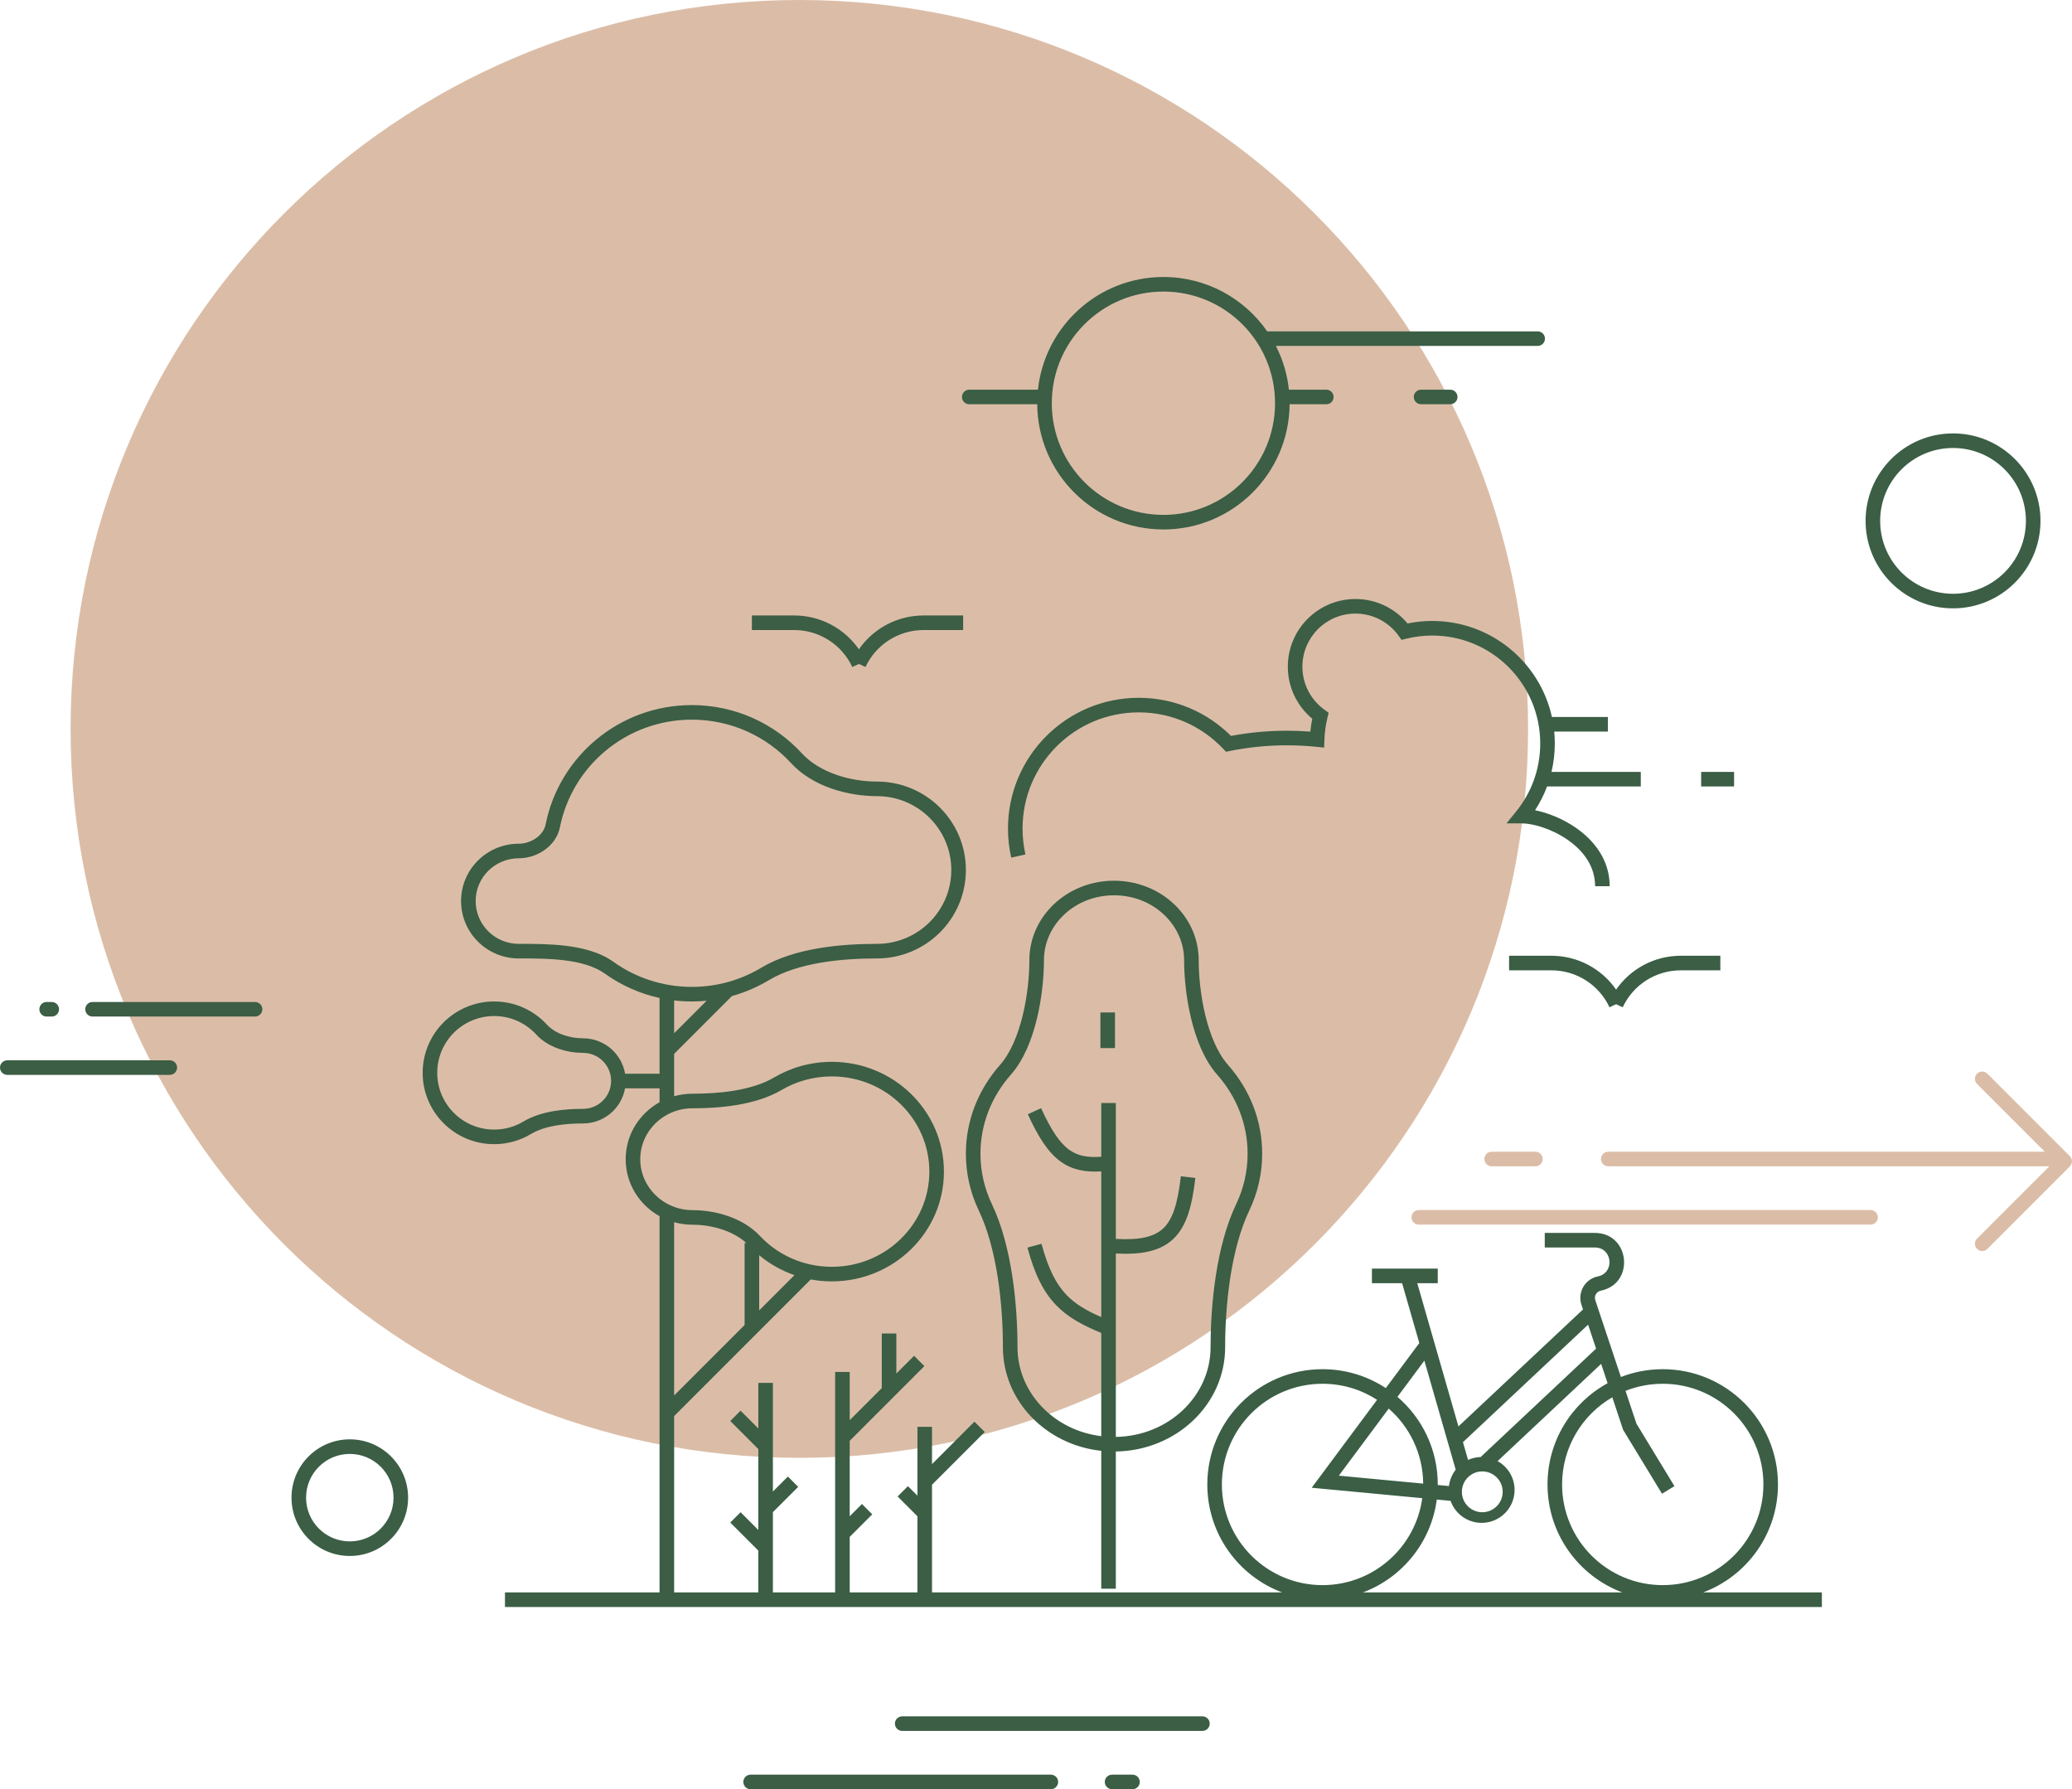
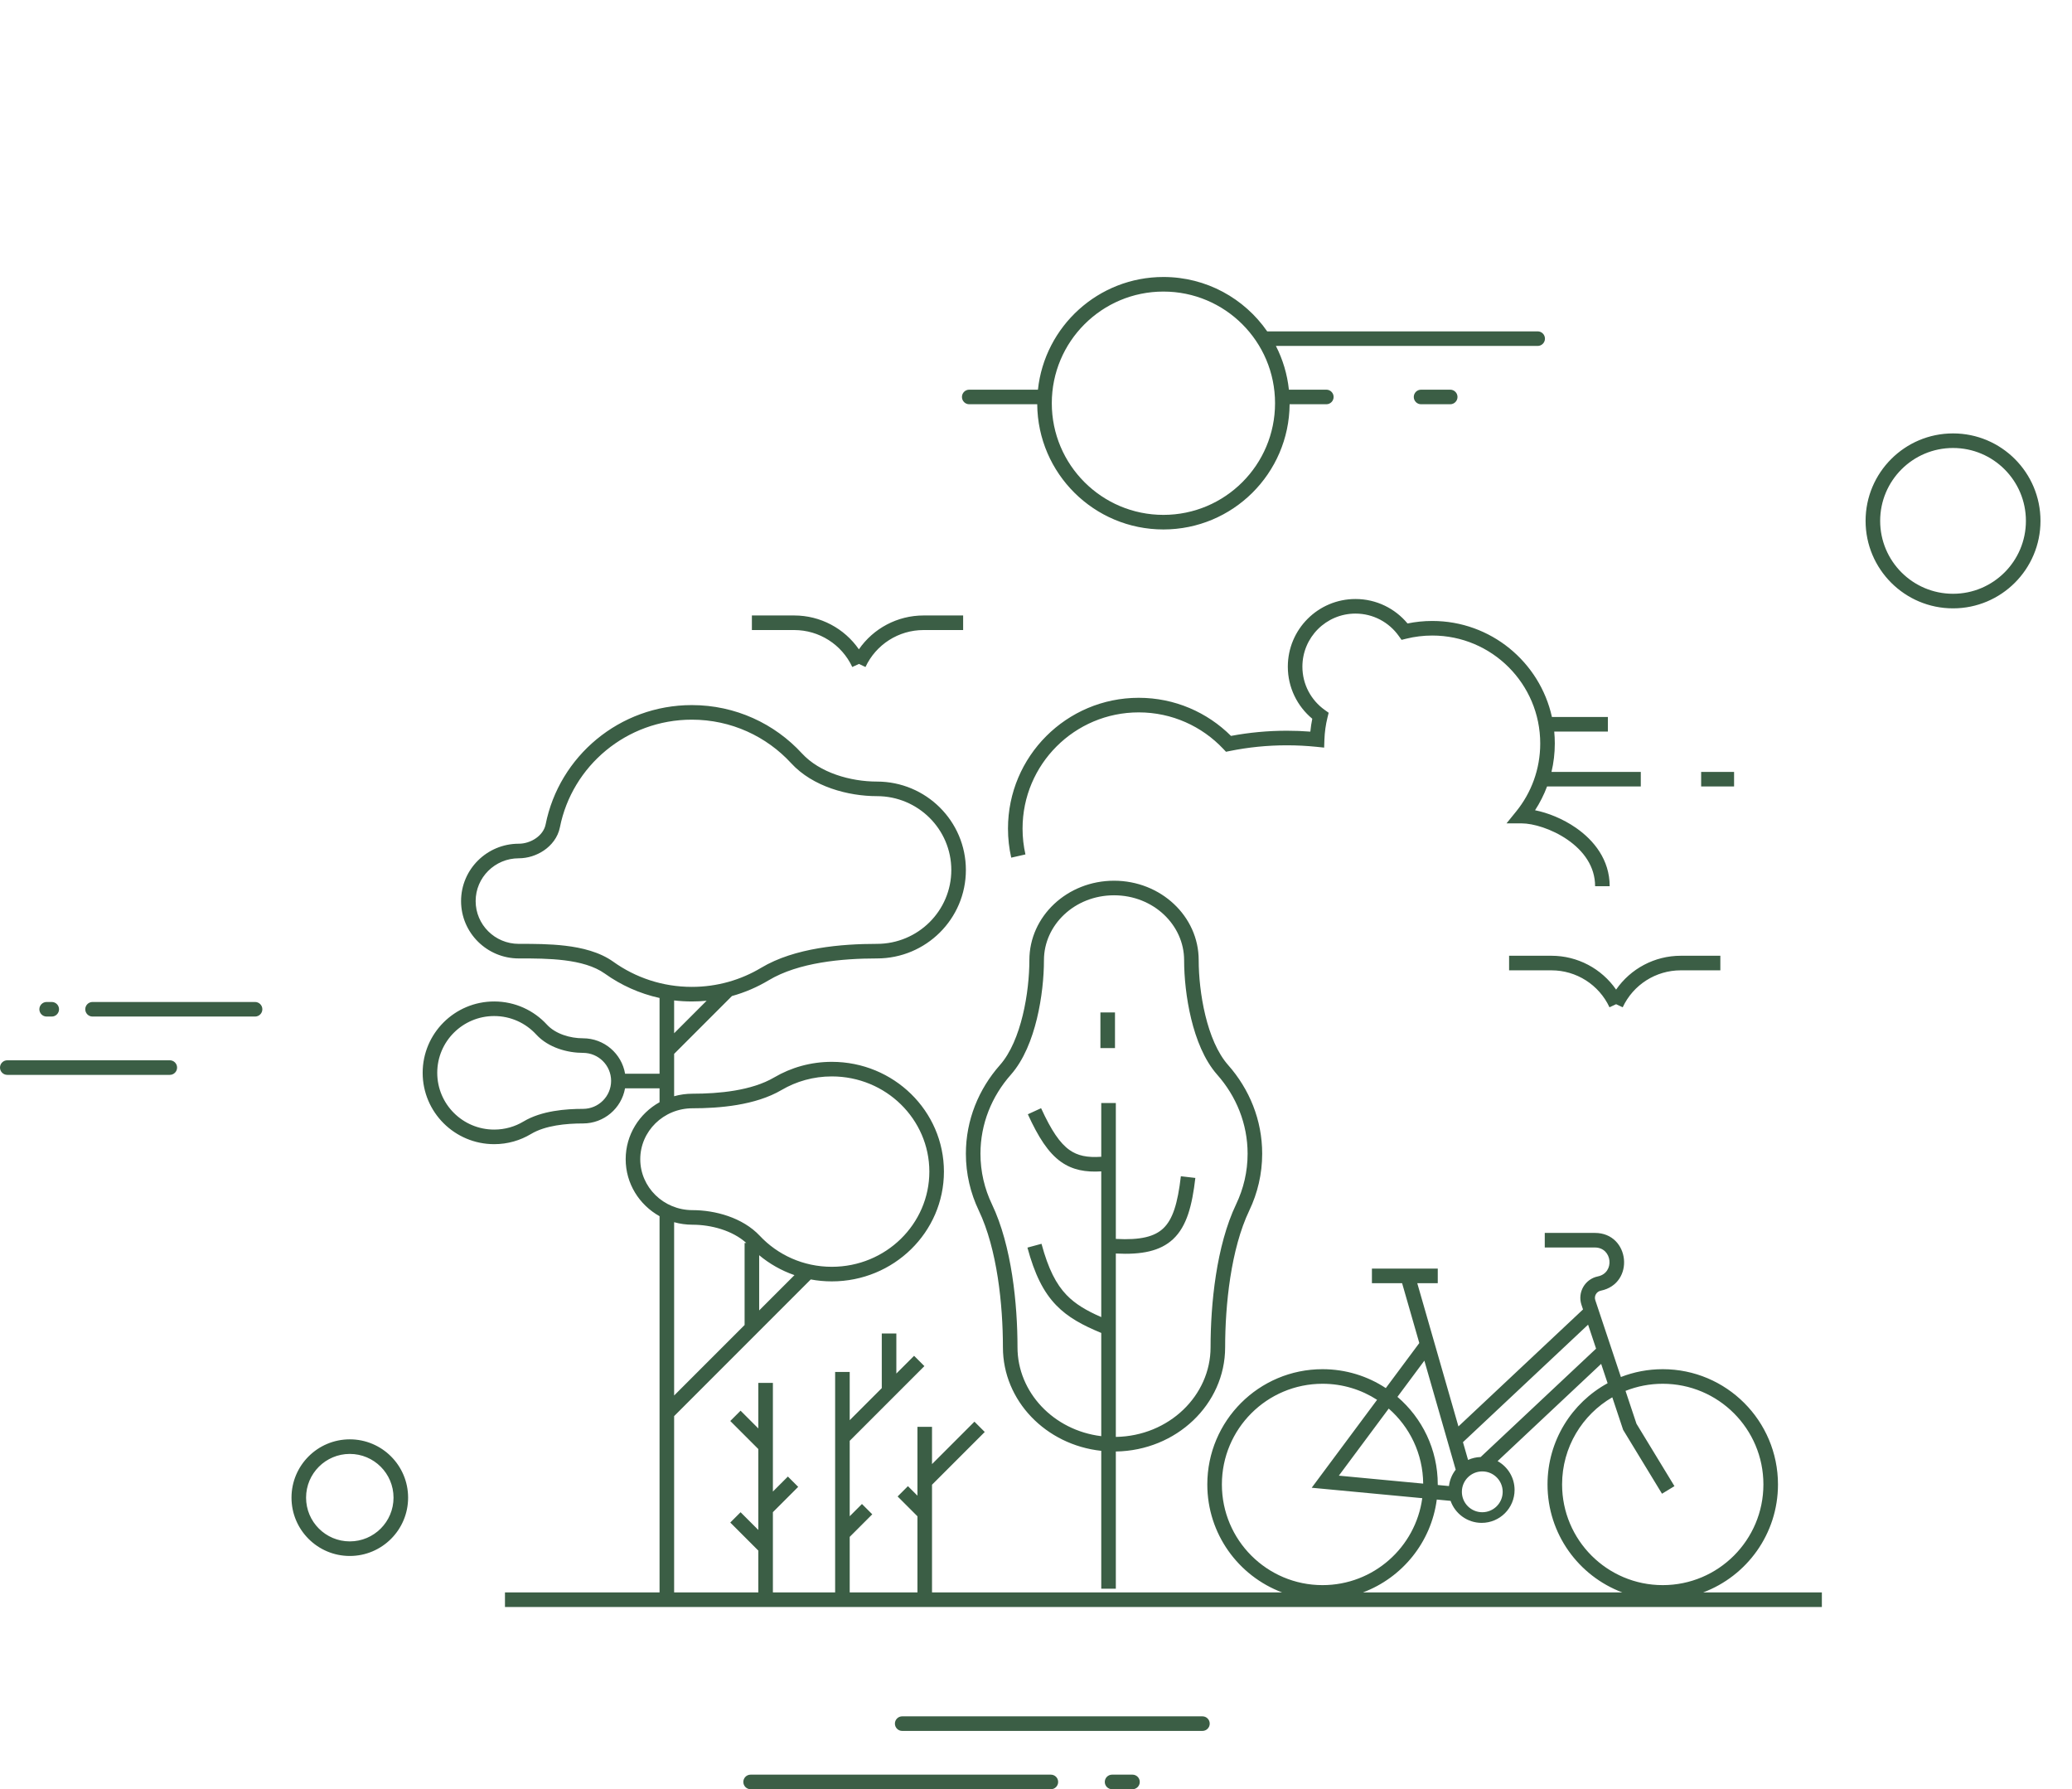
<svg xmlns="http://www.w3.org/2000/svg" width="834" height="720" viewBox="0 0 834 720" fill="none">
-   <path fill-rule="evenodd" clip-rule="evenodd" d="M615.072 293.33C615.072 455.331 483.745 586.659 321.744 586.659C159.742 586.659 28.414 455.331 28.414 293.33C28.414 131.328 159.742 0 321.744 0C483.745 0 615.072 131.328 615.072 293.33ZM568.141 489.861C568.141 488.241 569.454 486.927 571.074 486.927H752.937C754.556 486.927 755.87 488.241 755.87 489.861C755.87 491.48 754.556 492.794 752.937 492.794H571.074C569.454 492.794 568.141 491.48 568.141 489.861ZM647.338 463.461C645.719 463.461 644.405 464.774 644.405 466.394C644.405 468.014 645.719 469.327 647.338 469.327H824.885L795.781 498.427C794.637 499.572 794.637 501.429 795.781 502.575C796.931 503.72 798.784 503.72 799.928 502.575L833.116 469.388C834.266 468.243 834.266 466.386 833.116 465.24L799.928 432.054C798.784 430.908 796.931 430.908 795.781 432.054C794.637 433.199 794.637 435.057 795.781 436.202L823.043 463.461H647.338ZM597.474 466.394C597.474 464.774 598.787 463.461 600.407 463.461H618.005C619.625 463.461 620.939 464.774 620.939 466.394C620.939 468.014 619.625 469.327 618.005 469.327H600.407C598.787 469.327 597.474 468.014 597.474 466.394Z" fill="#DBBDA7" />
  <path fill-rule="evenodd" clip-rule="evenodd" d="M468.288 207.192C493.103 207.192 513.219 187.075 513.219 162.261C513.219 137.446 493.103 117.329 468.288 117.329C443.473 117.329 423.357 137.446 423.357 162.261C423.357 187.075 443.473 207.192 468.288 207.192ZM468.288 213.058C496.205 213.058 518.862 190.538 519.084 162.674H533.86C535.48 162.674 536.793 161.361 536.793 159.741C536.793 158.121 535.48 156.807 533.86 156.807H518.796C518.126 150.528 516.312 144.59 513.566 139.207H618.924C620.544 139.207 621.858 137.894 621.858 136.274C621.858 134.654 620.544 133.341 618.924 133.341H510.394C510.284 133.341 510.175 133.347 510.068 133.359C500.898 120.128 485.605 111.463 468.288 111.463C442.075 111.463 420.5 131.317 417.779 156.807H390.128C388.509 156.807 387.195 158.121 387.195 159.741C387.195 161.361 388.509 162.674 390.128 162.674H417.492C417.714 190.538 440.371 213.058 468.288 213.058ZM569.06 159.741C569.06 158.121 570.373 156.807 571.993 156.807H583.725C585.344 156.807 586.658 158.121 586.658 159.741C586.658 161.361 585.344 162.674 583.725 162.674H571.993C570.373 162.674 569.06 161.361 569.06 159.741ZM815.449 209.607C815.449 225.807 802.32 238.94 786.116 238.94C769.919 238.94 756.783 225.807 756.783 209.607C756.783 193.407 769.919 180.274 786.116 180.274C802.32 180.274 815.449 193.407 815.449 209.607ZM821.316 209.607C821.316 229.047 805.558 244.806 786.116 244.806C766.68 244.806 750.917 229.047 750.917 209.607C750.917 190.166 766.68 174.407 786.116 174.407C805.558 174.407 821.316 190.166 821.316 209.607ZM71.278 429.604C71.278 431.224 69.966 432.537 68.345 432.537H2.933C1.313 432.537 0 431.224 0 429.604C0 427.984 1.313 426.671 2.933 426.671H68.345C69.966 426.671 71.278 427.984 71.278 429.604ZM102.665 409.071C104.286 409.071 105.599 407.757 105.599 406.137C105.599 404.518 104.286 403.204 102.665 403.204H37.253C35.633 403.204 34.32 404.518 34.32 406.137C34.32 407.757 35.633 409.071 37.253 409.071H102.665ZM140.798 620.268C150.519 620.268 158.398 612.389 158.398 602.668C158.398 592.948 150.519 585.069 140.798 585.069C131.078 585.069 123.198 592.948 123.198 602.668C123.198 612.389 131.078 620.268 140.798 620.268ZM140.798 626.135C153.759 626.135 164.265 615.628 164.265 602.668C164.265 589.708 153.759 579.202 140.798 579.202C127.838 579.202 117.332 589.708 117.332 602.668C117.332 615.628 127.838 626.135 140.798 626.135ZM363.142 690.667C361.522 690.667 360.208 691.981 360.208 693.6C360.208 695.22 361.522 696.534 363.142 696.534H483.993C485.614 696.534 486.927 695.22 486.927 693.6C486.927 691.981 485.614 690.667 483.993 690.667H363.142ZM299.196 717.067C299.196 715.448 300.51 714.134 302.13 714.134H422.981C424.602 714.134 425.915 715.448 425.915 717.067C425.915 718.686 424.602 720 422.981 720H302.13C300.51 720 299.196 718.686 299.196 717.067ZM447.623 714.134C446.003 714.134 444.69 715.448 444.69 717.067C444.69 718.686 446.003 720 447.623 720H455.836C457.456 720 458.769 718.686 458.769 717.067C458.769 715.448 457.456 714.134 455.836 714.134H447.623ZM271.344 491.823V561.558L299.708 533.194V500.176H300.389C294.83 495.152 286.24 492.838 278.771 492.838C276.195 492.838 273.703 492.484 271.344 491.823ZM304.715 536.483L271.344 569.855V640.801H305.23V623.968L293.942 612.68L298.09 608.532L305.23 615.672V607.293V583.109L293.942 571.821L298.09 567.673L305.23 574.813V556.495H311.097V581.894V600.211L317.132 594.176L321.28 598.324L311.097 608.508V622.753V640.801H336.15V617.232V552.078H342.017V571.5L354.923 558.593V536.618H360.79V552.727L367.93 545.587L372.078 549.735L359.931 561.883L342.017 579.796V610.15L346.948 605.219L351.096 609.367L342.017 618.447V640.801H369.279V610.165L361.304 602.189L365.452 598.041L369.279 601.868V574.164H375.146V589.169L392.224 572.09L396.373 576.238L375.146 597.465V608.95V640.801H516.066C498.476 634.211 485.954 617.245 485.954 597.354C485.954 571.738 506.719 550.973 532.334 550.973C541.738 550.973 550.489 553.772 557.798 558.582L571.284 540.45L564.359 516.361H552.211V510.494H578.715V516.361H570.463L577.323 540.225L587.034 574.005L637.181 526.929L636.553 525.055C634.887 520.045 637.967 514.701 643.142 513.642C650.082 512.22 649.049 502.004 641.962 502.004H621.781V496.137H641.962C656.119 496.137 658.184 516.549 644.321 519.388C642.596 519.743 641.564 521.527 642.121 523.2L652.428 554.125C657.65 552.09 663.329 550.973 669.271 550.973C694.885 550.973 715.653 571.738 715.653 597.354C715.653 617.245 703.128 634.211 685.54 640.801H733.317V646.668H203.255V640.801H265.477V489.407C257.334 484.874 251.842 476.303 251.842 466.477C251.842 456.651 257.334 448.081 265.477 443.547V437.955H251.581C250.156 445.986 243.125 452.085 234.664 452.085C227.92 452.085 219.519 452.858 213.729 456.331C209.401 458.927 204.332 460.421 198.913 460.421C183.014 460.421 170.126 447.566 170.126 431.709C170.126 415.852 183.014 402.998 198.913 402.998C207.321 402.998 214.888 406.593 220.151 412.327C223.613 416.099 229.555 417.817 234.664 417.817C243.174 417.817 250.24 423.988 251.605 432.089H265.477V401.594C257.407 399.822 249.947 396.435 243.458 391.791C234.92 385.679 220.088 385.682 209.407 385.685H208.808C195.983 385.685 185.586 375.35 185.586 362.601C185.586 349.853 195.983 339.518 208.808 339.518C213.55 339.518 218.704 336.37 219.622 331.745C225.061 304.374 249.343 283.733 278.474 283.733C296.025 283.733 311.816 291.226 322.786 303.168C329.956 310.974 342.343 314.511 352.977 314.511C372.749 314.511 388.777 330.444 388.777 350.097C388.777 369.752 372.749 385.685 352.977 385.685C338.939 385.685 321.42 387.271 309.397 394.474C304.832 397.21 299.87 399.357 294.619 400.813L271.344 424.087V441.132C273.703 440.47 276.195 440.117 278.771 440.117C289.357 440.117 302.518 438.913 311.627 433.562C318.403 429.581 326.336 427.292 334.815 427.292C359.737 427.292 379.94 447.069 379.94 471.464C379.94 495.86 359.737 515.636 334.815 515.636C331.918 515.636 329.085 515.369 326.34 514.858L304.715 536.483ZM590.911 587.489L588.858 580.341L639.223 533.058L642.438 542.705L595.98 586.317C594.179 586.37 592.466 586.784 590.911 587.489ZM585.937 591.41L573.322 547.539L562.485 562.11C572.419 570.617 578.715 583.25 578.715 597.354L578.714 597.575L583.22 598C583.514 595.532 584.482 593.271 585.937 591.41ZM583.877 603.955L578.32 603.43C576.067 620.647 564.372 634.893 548.603 640.801H653.003C635.409 634.211 622.89 617.245 622.89 597.354C622.89 579.778 632.664 564.486 647.078 556.618L644.479 548.834L602.797 587.965C606.874 590.225 609.632 594.571 609.632 599.562C609.632 606.881 603.701 612.814 596.385 612.814C590.6 612.814 585.69 609.115 583.877 603.955ZM558.975 566.83C567.4 574.189 572.75 584.979 572.847 597.022L538.902 593.819L558.975 566.83ZM554.29 563.299L531.084 594.5L527.975 598.681L533.163 599.17L572.474 602.879C569.78 622.641 552.835 637.868 532.334 637.868C509.959 637.868 491.821 619.729 491.821 597.354C491.821 574.979 509.959 556.84 532.334 556.84C540.426 556.84 547.964 559.212 554.29 563.299ZM628.757 597.354C628.757 582.377 636.882 569.299 648.967 562.287L653.232 575.091L653.338 575.405L653.514 575.688L668.972 601.087L673.982 598.037L658.694 572.921L654.288 559.7C658.923 557.855 663.98 556.84 669.271 556.84C691.647 556.84 709.786 574.979 709.786 597.354C709.786 619.729 691.647 637.868 669.271 637.868C646.896 637.868 628.757 619.729 628.757 597.354ZM271.344 415.79V402.581C273.682 402.856 276.061 402.997 278.474 402.997C280.483 402.997 282.469 402.899 284.427 402.707L271.344 415.79ZM305.574 505.11C309.727 508.572 314.53 511.31 319.777 513.124L305.574 527.327V505.11ZM314.599 438.62C320.494 435.157 327.403 433.159 334.815 433.159C356.616 433.159 374.073 450.426 374.073 471.464C374.073 492.502 356.616 509.77 334.815 509.77C323.324 509.77 313.017 504.963 305.846 497.318C298.878 489.889 287.727 486.971 278.771 486.971C267.02 486.971 257.708 477.678 257.708 466.477C257.708 455.276 267.02 445.983 278.771 445.983C289.459 445.983 304.026 444.831 314.599 438.62ZM198.913 454.554C203.24 454.554 207.27 453.365 210.712 451.3C217.985 446.937 227.822 446.219 234.664 446.219C240.927 446.219 245.977 441.159 245.977 434.951C245.977 428.742 240.927 423.683 234.664 423.683C228.611 423.683 220.8 421.71 215.829 416.294C211.632 411.722 205.613 408.864 198.913 408.864C186.24 408.864 175.993 419.107 175.993 431.709C175.993 444.312 186.24 454.554 198.913 454.554ZM489.942 432.475C497.617 441.157 502.174 452.228 502.174 464.261C502.174 471.498 500.528 478.369 497.56 484.58C489.549 501.345 487.266 524.878 487.266 542.157C487.266 561.517 470.605 577.868 449.133 578.229V534.409V504.424C459.506 504.966 467.004 503.475 472.172 498.648C477.744 493.443 479.856 485.008 481.138 474.012L475.311 473.333C474.023 484.381 472.018 490.764 468.168 494.36C464.724 497.577 459.168 499.109 449.133 498.548V468.151V443.857H443.266V465.493C437.566 465.901 433.717 465.043 430.494 462.77C426.636 460.049 423.191 454.98 419.05 445.947L413.717 448.392C417.91 457.539 421.888 463.879 427.113 467.564C431.73 470.82 436.96 471.768 443.266 471.373V501.28V530.012C437.218 527.371 432.814 524.758 429.315 521.129C425.11 516.766 421.961 510.663 419.215 500.514L413.552 502.046C416.427 512.673 419.924 519.84 425.092 525.2C429.847 530.133 435.802 533.305 443.266 536.385V577.925C423.969 575.573 409.552 560.166 409.552 542.157C409.552 524.878 407.269 501.345 399.257 484.58C396.29 478.369 394.643 471.498 394.643 464.261C394.643 452.228 399.201 441.157 406.876 432.475C412.141 426.52 415.393 418.063 417.361 409.962C419.359 401.733 420.2 393.162 420.2 386.365C420.2 372.304 432.469 360.274 448.409 360.274C464.348 360.274 476.618 372.304 476.618 386.365C476.618 393.162 477.459 401.733 479.458 409.962C481.426 418.063 484.677 426.52 489.942 432.475ZM443.266 639.318V583.827C420.988 581.435 403.685 563.691 403.685 542.157C403.685 525.115 401.396 502.661 393.964 487.109C390.631 480.133 388.777 472.401 388.777 464.261C388.777 450.702 393.922 438.271 402.481 428.589C411.154 418.779 414.333 399.109 414.333 386.365C414.333 368.716 429.589 354.408 448.409 354.408C467.228 354.408 482.484 368.716 482.484 386.365C482.484 399.109 485.665 418.779 494.337 428.589C502.896 438.271 508.041 450.702 508.041 464.261C508.041 472.401 506.187 480.133 502.854 487.109C495.422 502.661 493.133 525.115 493.133 542.157C493.133 565.096 473.499 583.733 449.133 584.096V639.318H443.266ZM442.928 407.414V421.77H448.794V407.414H442.928ZM278.474 397.13C288.696 397.13 298.238 394.321 306.382 389.442C319.892 381.347 338.852 379.818 352.977 379.818C369.542 379.818 382.911 366.479 382.911 350.097C382.911 333.717 369.542 320.377 352.977 320.377C341.423 320.377 327.155 316.597 318.465 307.137C308.563 296.357 294.321 289.599 278.474 289.599C252.171 289.599 230.276 308.233 225.376 332.888C224.549 337.054 221.897 340.2 218.961 342.208C216.028 344.213 212.408 345.384 208.808 345.384C199.19 345.384 191.453 353.126 191.453 362.601C191.453 372.077 199.19 379.818 208.808 379.818L209.495 379.818C214.674 379.816 221.226 379.814 227.59 380.578C234.139 381.363 241.311 383.039 246.873 387.02C255.761 393.382 266.667 397.13 278.474 397.13ZM545.589 241.046C530.551 241.046 518.361 253.236 518.361 268.273C518.361 276.703 522.195 284.238 528.203 289.229C527.854 290.928 527.593 292.658 527.424 294.415C524.308 294.174 521.159 294.051 517.981 294.051C510.297 294.051 502.777 294.768 495.486 296.138C485.972 286.663 472.843 280.8 458.349 280.8C429.284 280.8 405.723 304.362 405.723 333.427C405.723 337.446 406.174 341.363 407.029 345.129L412.75 343.83C411.991 340.487 411.59 337.006 411.59 333.427C411.59 307.602 432.525 286.667 458.349 286.667C471.749 286.667 483.828 292.299 492.357 301.334L493.475 302.518L495.071 302.195C502.473 300.702 510.134 299.918 517.981 299.918C521.992 299.918 525.954 300.123 529.857 300.522L532.981 300.843L533.087 297.703C533.191 294.626 533.614 291.632 534.324 288.753L534.8 286.822L533.182 285.665C527.755 281.785 524.228 275.441 524.228 268.273C524.228 256.476 533.791 246.912 545.589 246.912C552.757 246.912 559.1 250.44 562.98 255.866L564.137 257.485L566.069 257.009C569.41 256.184 572.906 255.746 576.509 255.746C600.503 255.746 619.957 275.199 619.957 299.194C619.957 309.567 616.325 319.084 610.259 326.554L606.382 331.336H612.542C617.029 331.336 624.568 333.492 630.969 337.927C637.316 342.326 642.045 348.591 642.045 356.617H647.911C647.911 345.994 641.593 338.151 634.307 333.105C629.05 329.462 623.025 327.079 617.874 326.05C619.816 323.068 621.441 319.863 622.708 316.482H660.436V310.616H624.492C625.36 306.949 625.823 303.125 625.823 299.194C625.823 297.575 625.747 295.975 625.595 294.396H647.184V288.53H624.668C619.793 266.421 600.081 249.88 576.509 249.88C573.098 249.88 569.765 250.227 566.544 250.888C561.554 244.879 554.019 241.046 545.589 241.046ZM624.486 390.47H607.426V384.604H624.486C634.975 384.604 644.655 389.787 650.498 398.229C656.341 389.787 666.016 384.604 676.505 384.604H692.456V390.47H676.505C666.491 390.47 657.386 396.269 653.156 405.342L650.498 404.101L647.835 405.342C643.605 396.269 634.5 390.47 624.486 390.47ZM302.642 253.537H319.701C329.712 253.537 338.818 259.336 343.052 268.409L345.71 267.168L348.368 268.409C352.602 259.336 361.708 253.537 371.719 253.537H387.673V247.671H371.719C361.231 247.671 351.553 252.855 345.71 261.295C339.866 252.855 330.188 247.671 319.701 247.671H302.642V253.537ZM697.983 316.482H684.73V310.616H697.983V316.482ZM23.761 406.137C23.761 407.757 22.448 409.071 20.828 409.071H18.775C17.155 409.071 15.842 407.757 15.842 406.137C15.842 404.518 17.155 403.204 18.775 403.204H20.828C22.448 403.204 23.761 404.518 23.761 406.137ZM596.631 608.535C601.166 608.535 604.845 604.857 604.845 600.322C604.845 595.786 601.166 592.108 596.631 592.108C592.096 592.108 588.418 595.786 588.418 600.322C588.418 604.857 592.096 608.535 596.631 608.535Z" fill="#3B5E45" />
</svg>